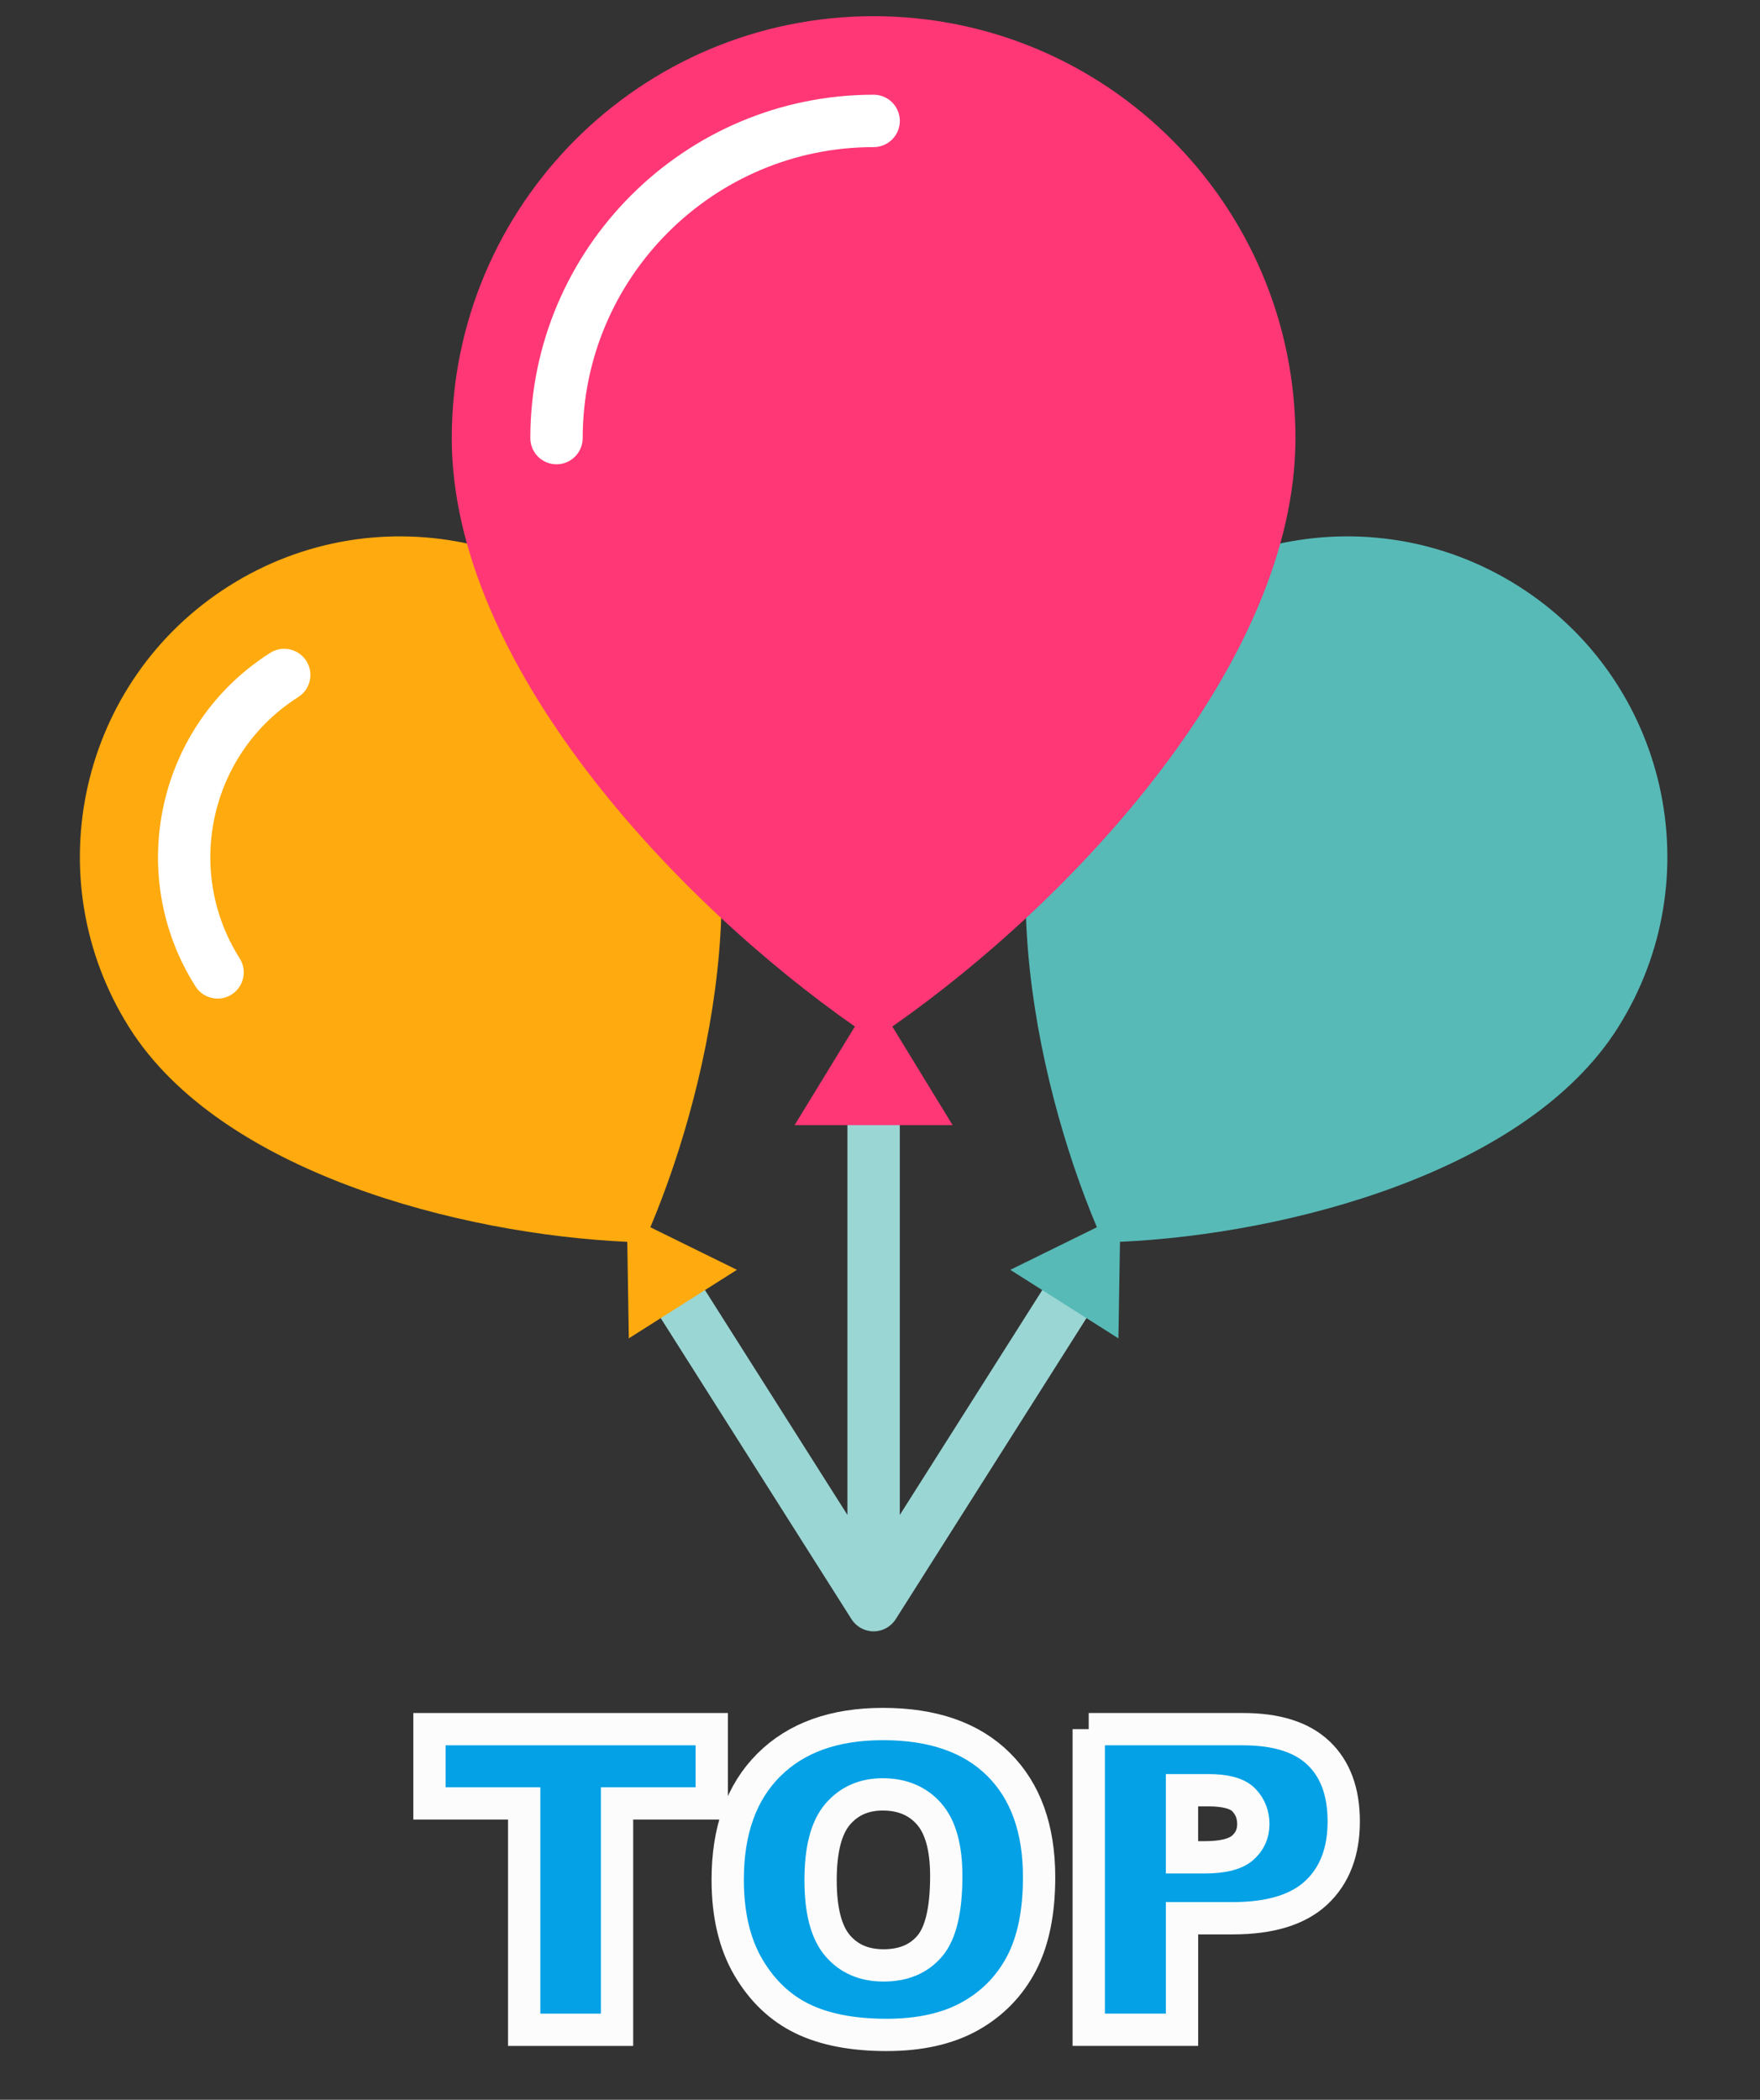
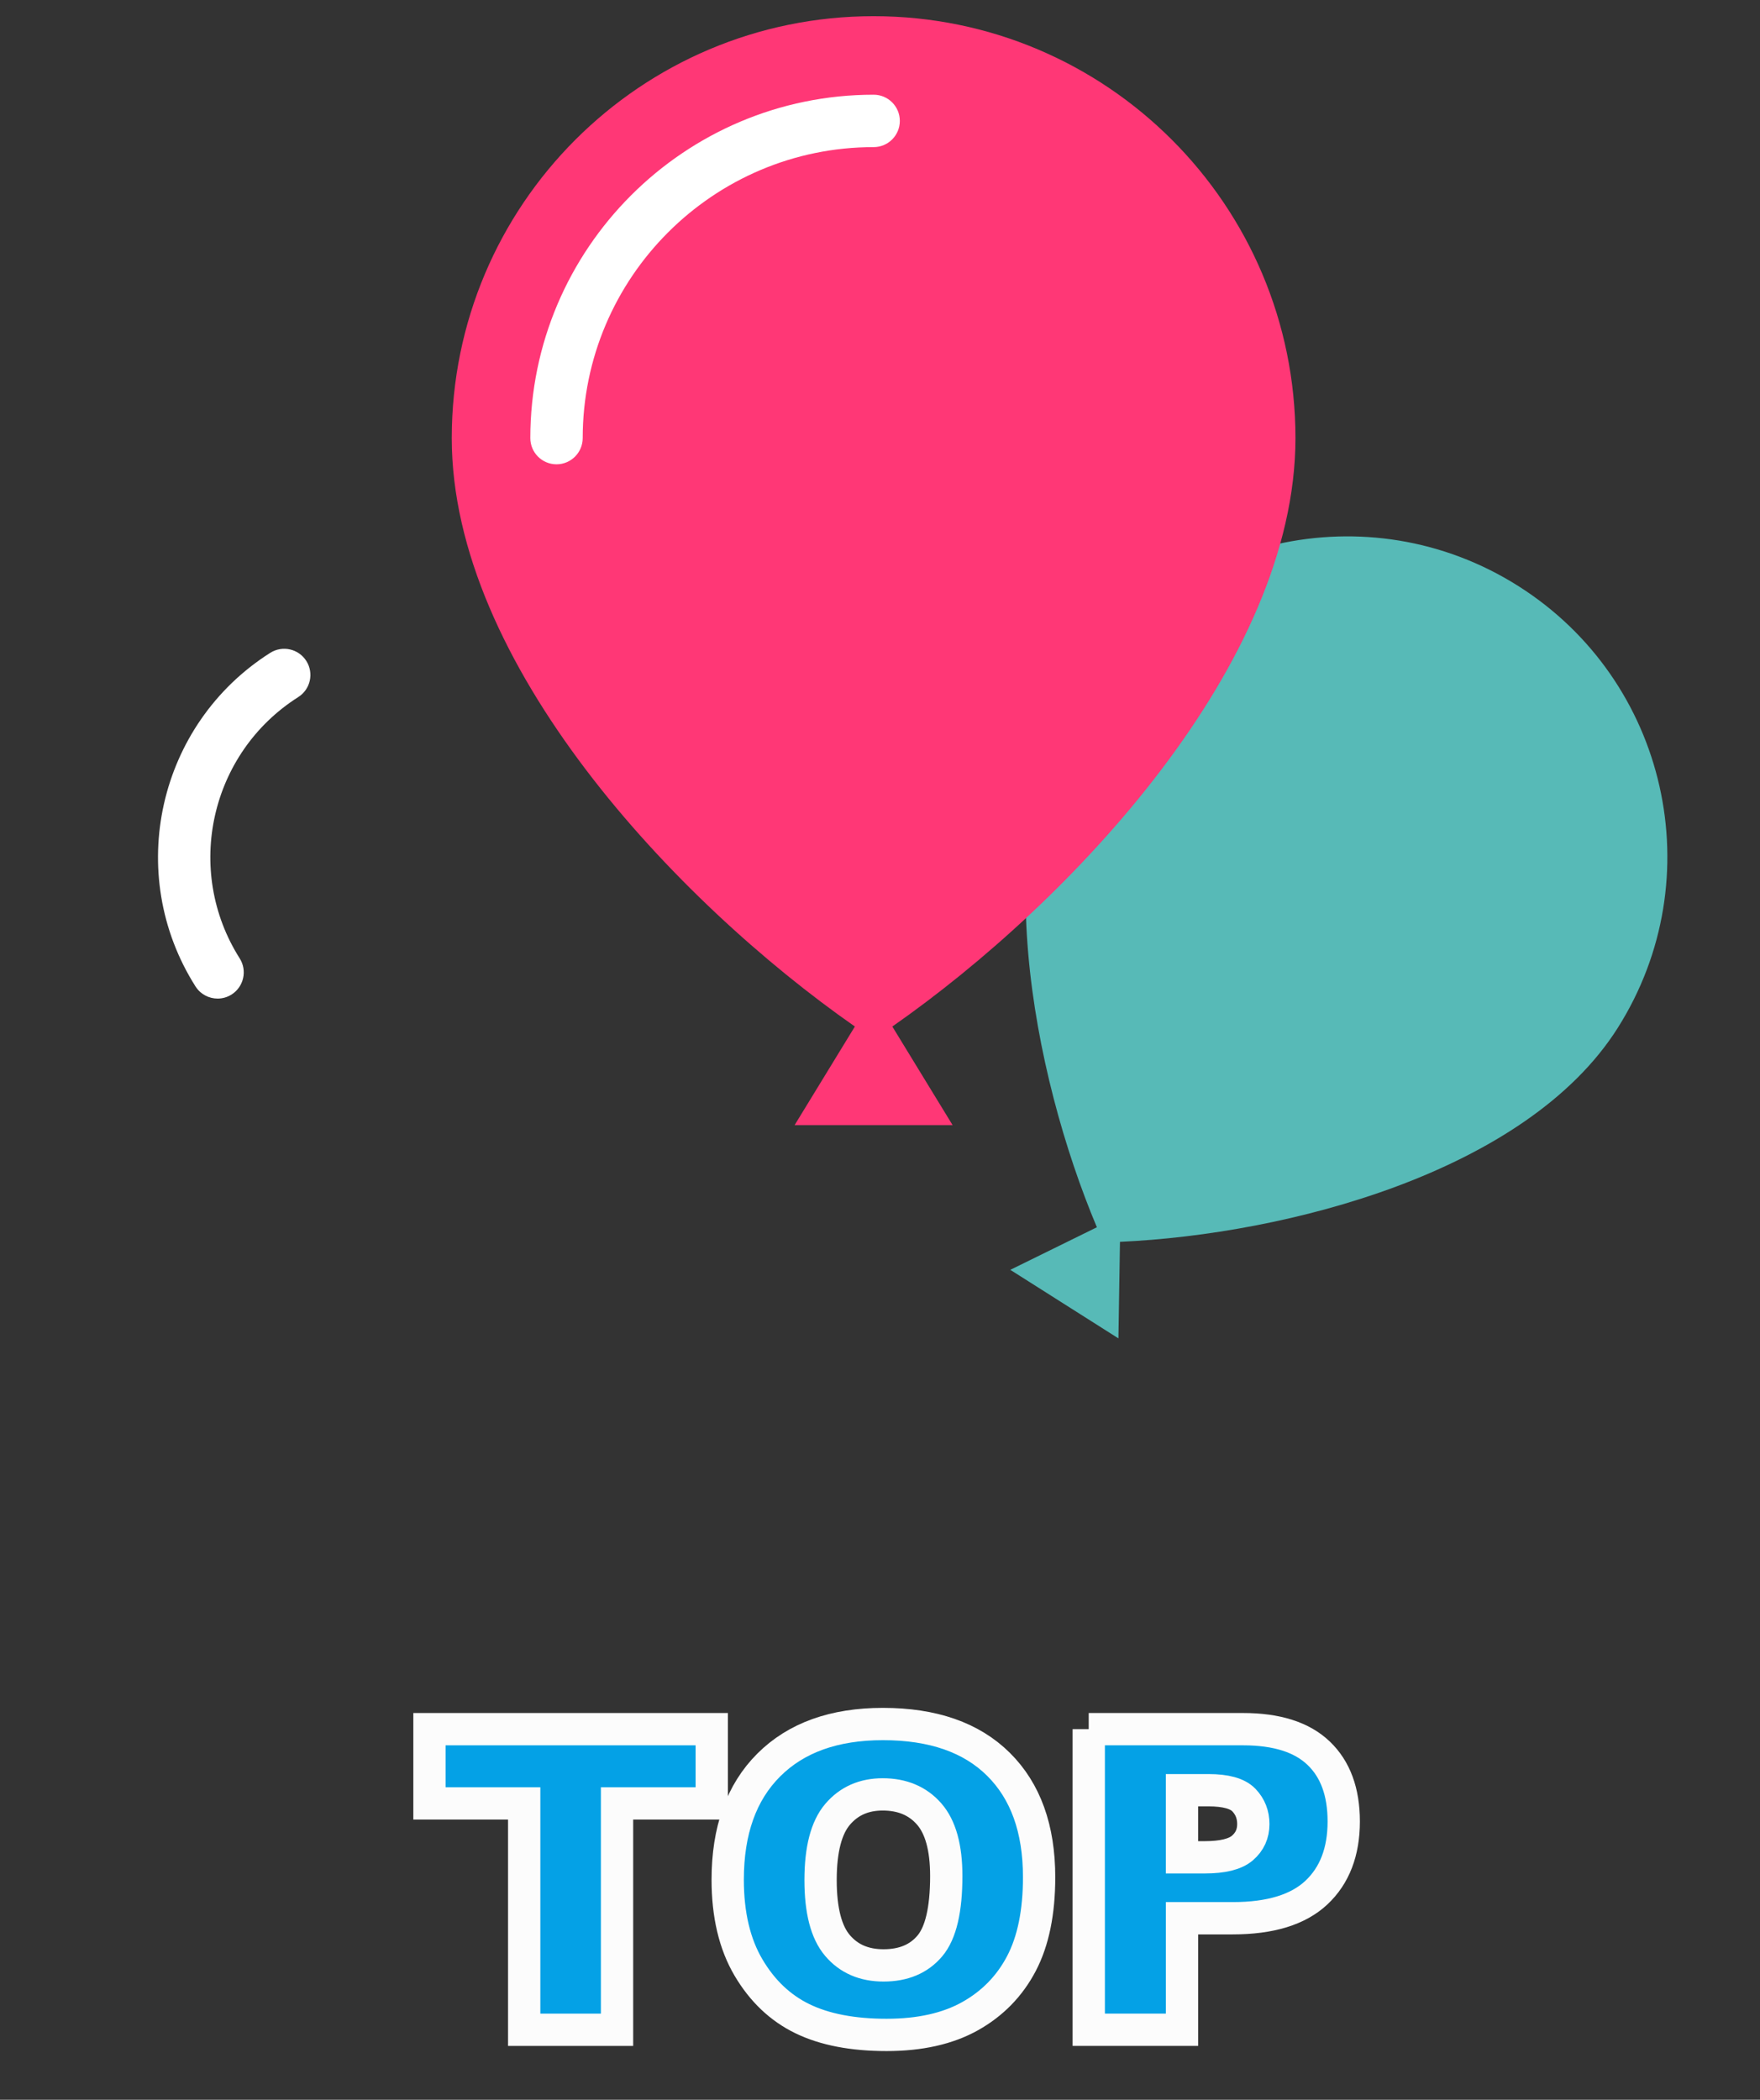
<svg xmlns="http://www.w3.org/2000/svg" version="1.1" id="Layer_1" x="0px" y="0px" width="54.5px" height="65px" viewBox="342 16.5 54.5 65" enable-background="new 342 16.5 54.5 65" xml:space="preserve">
  <rect x="342" y="16.5" width="54.5" height="65" fill="#333333" stroke="none" />
  <g>
-     <path fill="#9AD6D4" d="M374.834,55.553l-4.971,7.844V50.247h-1.622v13.149l-4.971-7.844l-1.37,0.868l6.467,10.203   c0.148,0.234,0.407,0.377,0.685,0.377c0.278,0,0.536-0.143,0.685-0.377l6.466-10.203L374.834,55.553z" />
-     <path fill="#FFAA0E" d="M362.771,37.723c-2.925-4.629-9.049-6.01-13.678-3.084c-4.629,2.925-6.01,9.049-3.085,13.678   c2.831,4.479,10.266,6.393,15.416,6.625l0.048,2.988l3.348-2.121l-2.681-1.318C364.138,49.74,365.601,42.201,362.771,37.723z" />
    <path fill="#57BAB7" d="M375.334,37.723c2.925-4.629,9.049-6.01,13.678-3.084c4.629,2.925,6.01,9.049,3.085,13.678   c-2.831,4.479-10.266,6.393-15.416,6.625l-0.048,2.989l-3.348-2.122l2.681-1.318C373.967,49.74,372.504,42.201,375.334,37.723z" />
    <path fill="#FFFFFF" d="M348.739,47.412c-0.269,0-0.531-0.133-0.686-0.377c-2.208-3.484-1.17-8.117,2.314-10.325   c0.378-0.239,0.879-0.128,1.119,0.251c0.239,0.378,0.127,0.879-0.251,1.118c-2.729,1.73-3.543,5.358-1.813,8.088   c0.24,0.379,0.127,0.879-0.25,1.119C349.038,47.371,348.887,47.412,348.739,47.412z" />
    <path fill="#FF3776" d="M382.115,30.064c0-7.215-5.849-13.063-13.063-13.063s-13.063,5.849-13.063,13.063   c0,6.97,6.915,14.325,12.483,18.213l-1.866,3.052h4.892l-1.866-3.052C375.2,44.389,382.115,37.033,382.115,30.064z" />
    <path fill="#FFFFFF" d="M359.233,30.873L359.233,30.873c-0.448,0-0.811-0.363-0.811-0.812c0.001-5.86,4.77-10.629,10.631-10.629   c0.448,0,0.811,0.363,0.811,0.811c0,0.448-0.363,0.811-0.811,0.811c-4.967,0-9.008,4.041-9.009,9.008   C360.043,30.51,359.68,30.873,359.233,30.873z" />
    <g>
      <path fill="#04A1E6" stroke="#FCFCFC" stroke-miterlimit="10" d="M355.299,70.028h8.741v2.298h-2.933v7.008h-2.875v-7.008h-2.933    V70.028z" />
      <path fill="#04A1E6" stroke="#FCFCFC" stroke-miterlimit="10" d="M364.534,74.687c0-1.519,0.423-2.702,1.27-3.548    s2.025-1.27,3.536-1.27c1.549,0,2.742,0.416,3.58,1.248c0.838,0.831,1.257,1.996,1.257,3.494c0,1.087-0.183,1.979-0.549,2.676    c-0.366,0.696-0.895,1.237-1.587,1.625c-0.691,0.387-1.554,0.581-2.586,0.581c-1.049,0-1.918-0.167-2.606-0.501    c-0.688-0.334-1.245-0.863-1.672-1.587S364.534,75.775,364.534,74.687z M367.41,74.7c0,0.939,0.174,1.614,0.524,2.025    c0.349,0.411,0.824,0.616,1.425,0.616c0.618,0,1.096-0.201,1.435-0.603s0.508-1.124,0.508-2.165c0-0.876-0.177-1.516-0.53-1.92    c-0.353-0.404-0.833-0.606-1.438-0.606c-0.58,0-1.045,0.205-1.396,0.616S367.41,73.752,367.41,74.7z" />
      <path fill="#04A1E6" stroke="#FCFCFC" stroke-miterlimit="10" d="M375.713,70.028h4.78c1.041,0,1.821,0.248,2.339,0.743    c0.519,0.495,0.778,1.2,0.778,2.114c0,0.939-0.283,1.674-0.847,2.203c-0.565,0.529-1.427,0.793-2.587,0.793h-1.574v3.453h-2.888    V70.028z M378.601,73.995h0.705c0.554,0,0.944-0.096,1.168-0.289c0.224-0.193,0.336-0.439,0.336-0.74    c0-0.292-0.097-0.54-0.292-0.743s-0.561-0.305-1.098-0.305h-0.819V73.995z" />
    </g>
  </g>
</svg>